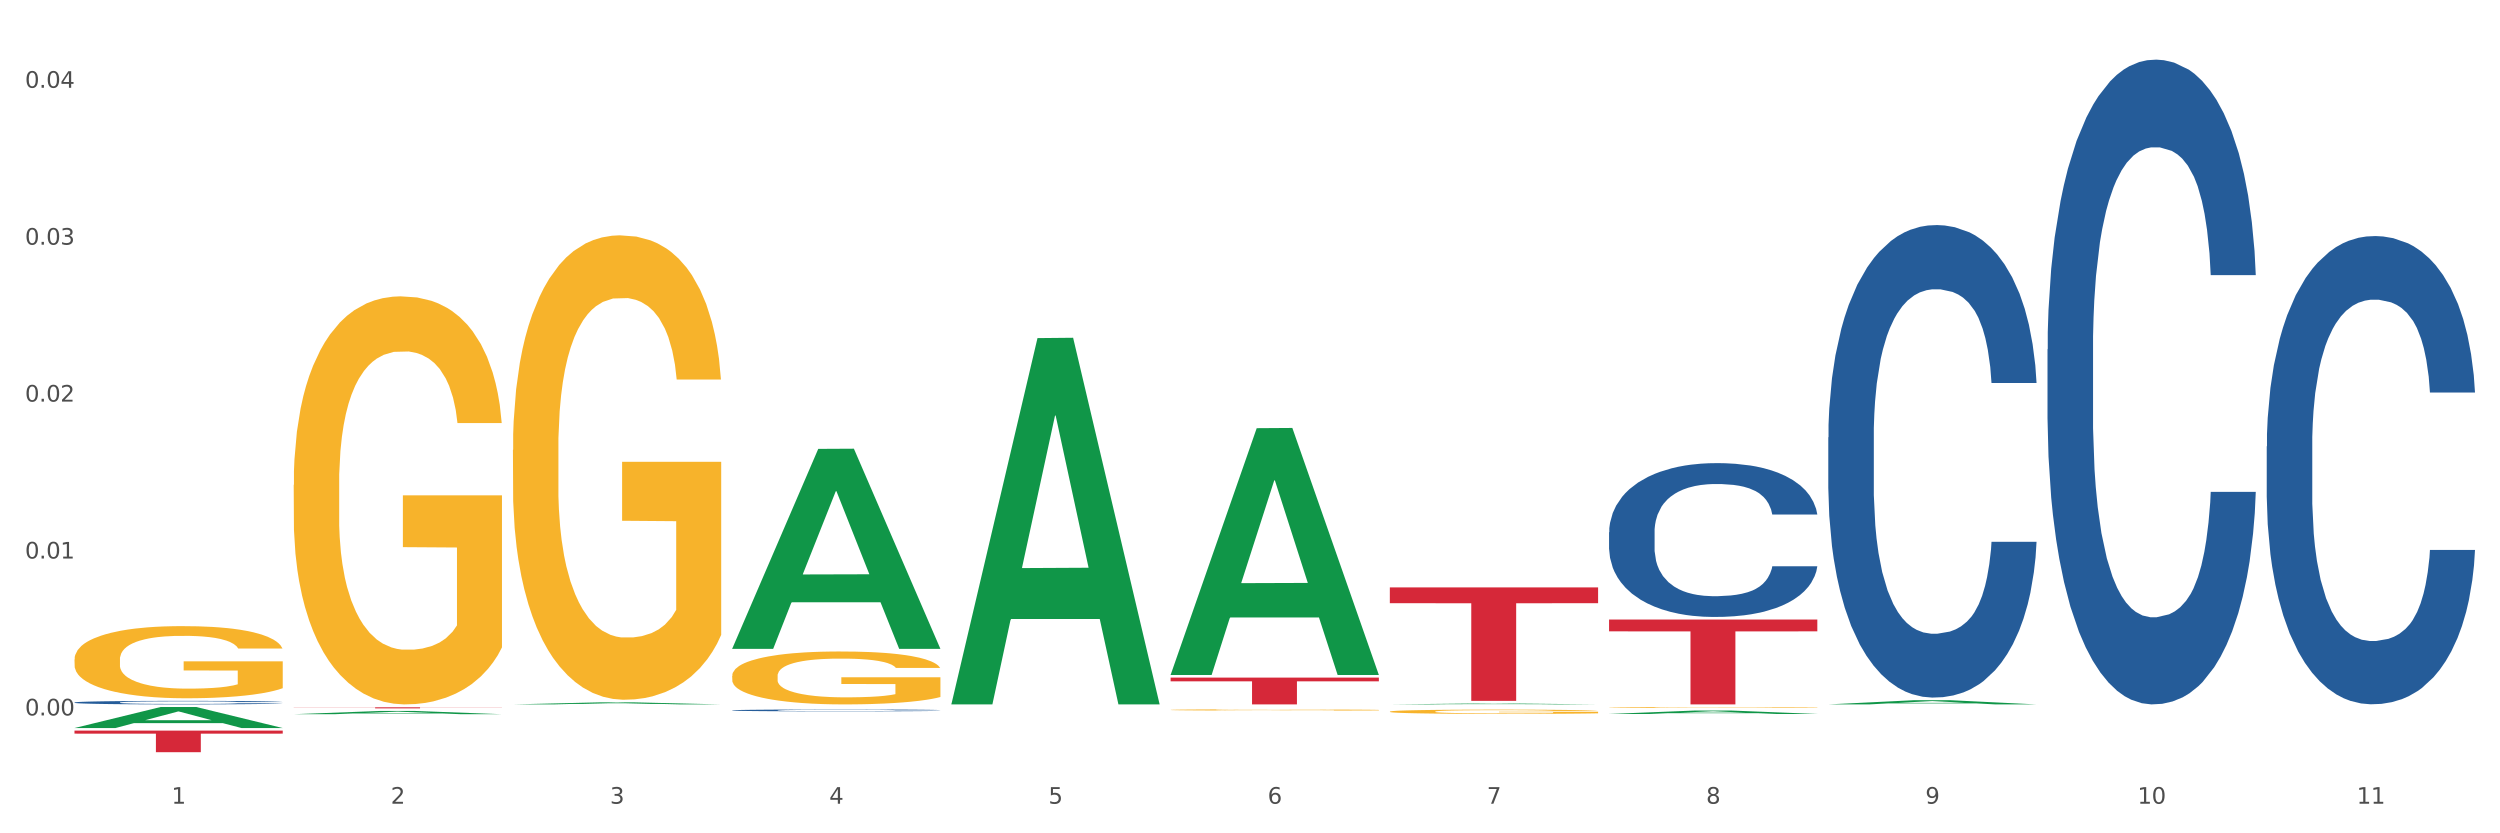
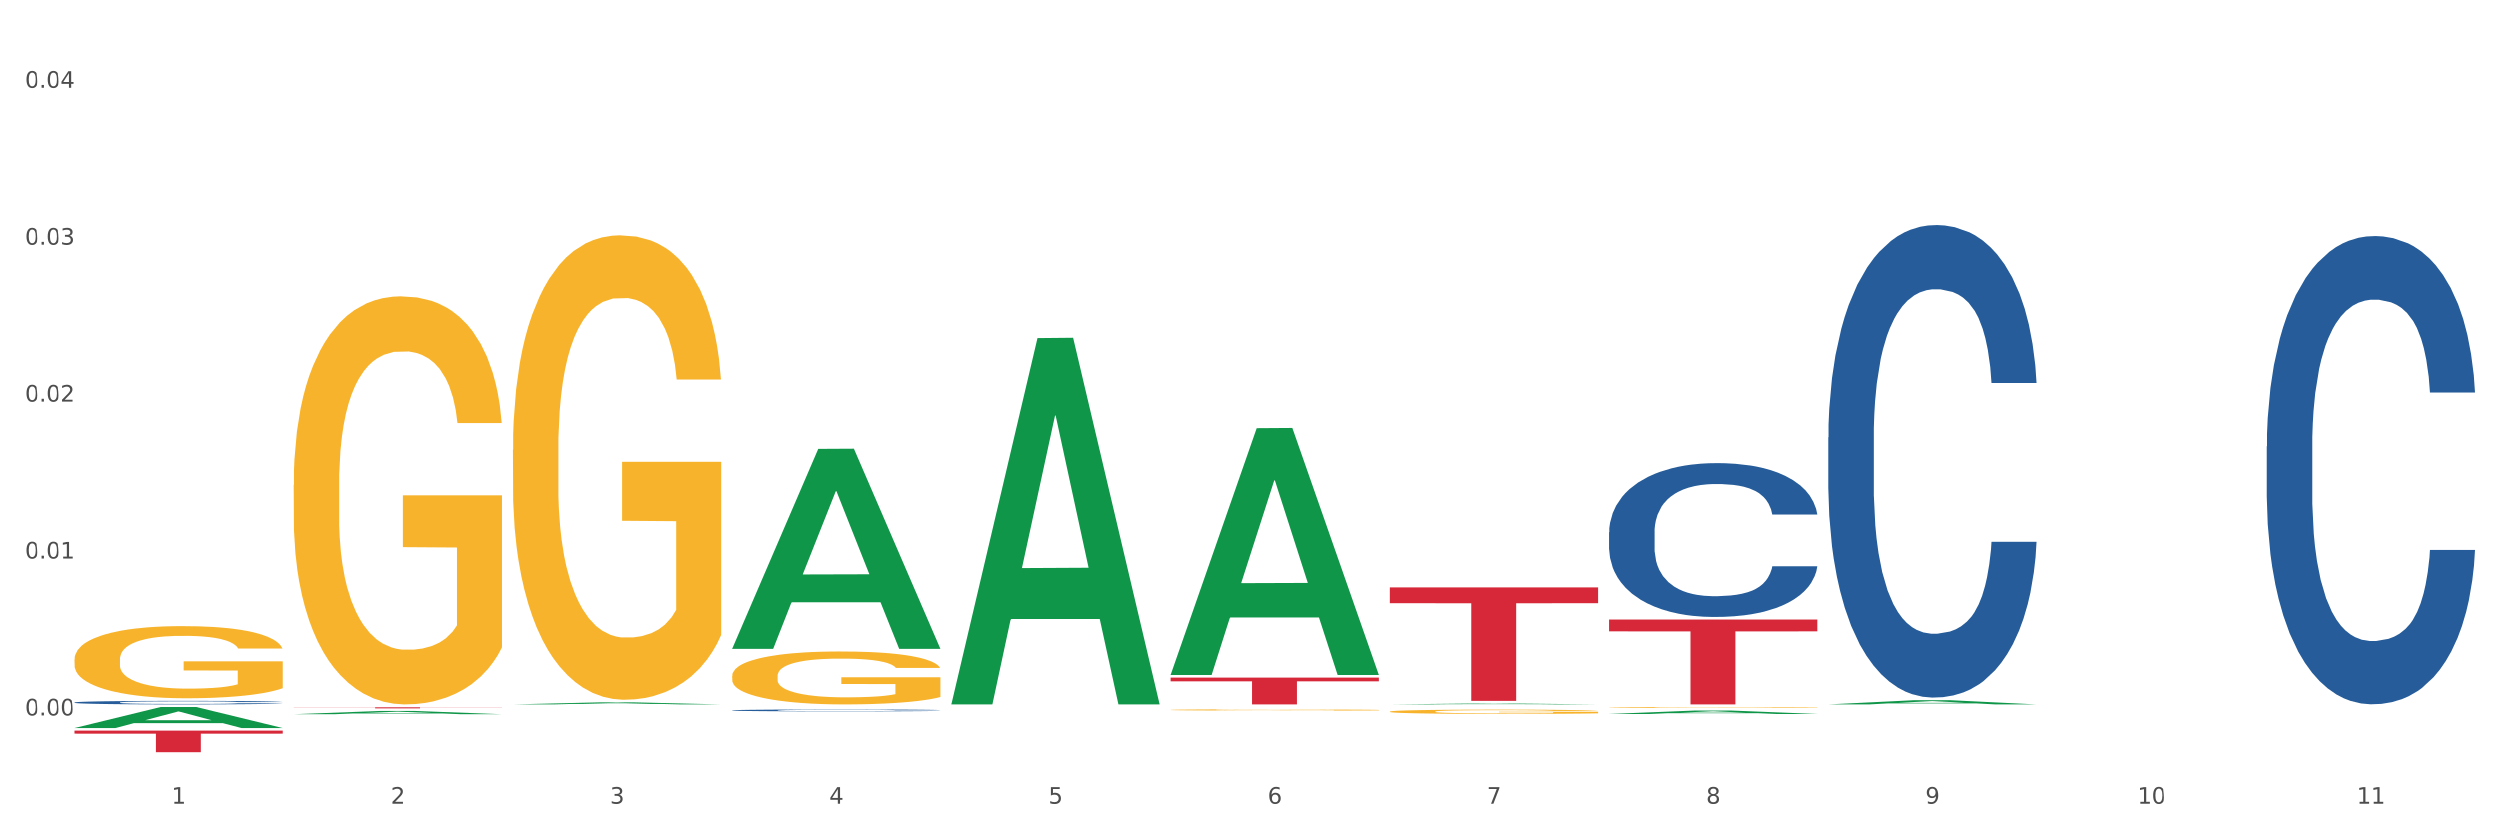
<svg xmlns="http://www.w3.org/2000/svg" xmlns:xlink="http://www.w3.org/1999/xlink" width="1080pt" height="360pt" viewBox="0 0 1080 360" version="1.1">
  <rect x="0" y="0" width="1080" height="360" fill="#333333" stroke="none" />
  <defs>
    <style type="text/css">*{stroke-linejoin: round; stroke-linecap: butt}</style>
  </defs>
  <g id="figure_1">
    <g id="patch_1">
      <path d="M 0 360  L 1080 360  L 1080 0  L 0 0  z " style="fill: #ffffff; stroke: #ffffff; stroke-linejoin: miter" />
    </g>
    <g id="axes_1">
      <g id="matplotlib.axis_1">
        <g id="xtick_1">
          <g id="text_1">
            <g style="fill: #4d4d4d" transform="translate(74.106 347.204) scale(0.096 -0.096)">
              <defs>
                <path id="DejaVuSans-31" d="M 794 531  L 1825 531  L 1825 4091  L 703 3866  L 703 4441  L 1819 4666  L 2450 4666  L 2450 531  L 3481 531  L 3481 0  L 794 0  L 794 531  z " transform="scale(0.016)" />
              </defs>
              <use xlink:href="#DejaVuSans-31" />
            </g>
          </g>
        </g>
        <g id="xtick_2">
          <g id="text_2">
            <g style="fill: #4d4d4d" transform="translate(168.812 347.204) scale(0.096 -0.096)">
              <defs>
                <path id="DejaVuSans-32" d="M 1228 531  L 3431 531  L 3431 0  L 469 0  L 469 531  Q 828 903 1448 1529  Q 2069 2156 2228 2338  Q 2531 2678 2651 2914  Q 2772 3150 2772 3378  Q 2772 3750 2511 3984  Q 2250 4219 1831 4219  Q 1534 4219 1204 4116  Q 875 4013 500 3803  L 500 4441  Q 881 4594 1212 4672  Q 1544 4750 1819 4750  Q 2544 4750 2975 4387  Q 3406 4025 3406 3419  Q 3406 3131 3298 2873  Q 3191 2616 2906 2266  Q 2828 2175 2409 1742  Q 1991 1309 1228 531  z " transform="scale(0.016)" />
              </defs>
              <use xlink:href="#DejaVuSans-32" />
            </g>
          </g>
        </g>
        <g id="xtick_3">
          <g id="text_3">
            <g style="fill: #4d4d4d" transform="translate(263.517 347.204) scale(0.096 -0.096)">
              <defs>
                <path id="DejaVuSans-33" d="M 2597 2516  Q 3050 2419 3304 2112  Q 3559 1806 3559 1356  Q 3559 666 3084 287  Q 2609 -91 1734 -91  Q 1441 -91 1130 -33  Q 819 25 488 141  L 488 750  Q 750 597 1062 519  Q 1375 441 1716 441  Q 2309 441 2620 675  Q 2931 909 2931 1356  Q 2931 1769 2642 2001  Q 2353 2234 1838 2234  L 1294 2234  L 1294 2753  L 1863 2753  Q 2328 2753 2575 2939  Q 2822 3125 2822 3475  Q 2822 3834 2567 4026  Q 2313 4219 1838 4219  Q 1578 4219 1281 4162  Q 984 4106 628 3988  L 628 4550  Q 988 4650 1302 4700  Q 1616 4750 1894 4750  Q 2613 4750 3031 4423  Q 3450 4097 3450 3541  Q 3450 3153 3228 2886  Q 3006 2619 2597 2516  z " transform="scale(0.016)" />
              </defs>
              <use xlink:href="#DejaVuSans-33" />
            </g>
          </g>
        </g>
        <g id="xtick_4">
          <g id="text_4">
            <g style="fill: #4d4d4d" transform="translate(358.223 347.204) scale(0.096 -0.096)">
              <defs>
                <path id="DejaVuSans-34" d="M 2419 4116  L 825 1625  L 2419 1625  L 2419 4116  z M 2253 4666  L 3047 4666  L 3047 1625  L 3713 1625  L 3713 1100  L 3047 1100  L 3047 0  L 2419 0  L 2419 1100  L 313 1100  L 313 1709  L 2253 4666  z " transform="scale(0.016)" />
              </defs>
              <use xlink:href="#DejaVuSans-34" />
            </g>
          </g>
        </g>
        <g id="xtick_5">
          <g id="text_5">
            <g style="fill: #4d4d4d" transform="translate(452.928 347.204) scale(0.096 -0.096)">
              <defs>
                <path id="DejaVuSans-35" d="M 691 4666  L 3169 4666  L 3169 4134  L 1269 4134  L 1269 2991  Q 1406 3038 1543 3061  Q 1681 3084 1819 3084  Q 2600 3084 3056 2656  Q 3513 2228 3513 1497  Q 3513 744 3044 326  Q 2575 -91 1722 -91  Q 1428 -91 1123 -41  Q 819 9 494 109  L 494 744  Q 775 591 1075 516  Q 1375 441 1709 441  Q 2250 441 2565 725  Q 2881 1009 2881 1497  Q 2881 1984 2565 2268  Q 2250 2553 1709 2553  Q 1456 2553 1204 2497  Q 953 2441 691 2322  L 691 4666  z " transform="scale(0.016)" />
              </defs>
              <use xlink:href="#DejaVuSans-35" />
            </g>
          </g>
        </g>
        <g id="xtick_6">
          <g id="text_6">
            <g style="fill: #4d4d4d" transform="translate(547.634 347.204) scale(0.096 -0.096)">
              <defs>
                <path id="DejaVuSans-36" d="M 2113 2584  Q 1688 2584 1439 2293  Q 1191 2003 1191 1497  Q 1191 994 1439 701  Q 1688 409 2113 409  Q 2538 409 2786 701  Q 3034 994 3034 1497  Q 3034 2003 2786 2293  Q 2538 2584 2113 2584  z M 3366 4563  L 3366 3988  Q 3128 4100 2886 4159  Q 2644 4219 2406 4219  Q 1781 4219 1451 3797  Q 1122 3375 1075 2522  Q 1259 2794 1537 2939  Q 1816 3084 2150 3084  Q 2853 3084 3261 2657  Q 3669 2231 3669 1497  Q 3669 778 3244 343  Q 2819 -91 2113 -91  Q 1303 -91 875 529  Q 447 1150 447 2328  Q 447 3434 972 4092  Q 1497 4750 2381 4750  Q 2619 4750 2861 4703  Q 3103 4656 3366 4563  z " transform="scale(0.016)" />
              </defs>
              <use xlink:href="#DejaVuSans-36" />
            </g>
          </g>
        </g>
        <g id="xtick_7">
          <g id="text_7">
            <g style="fill: #4d4d4d" transform="translate(642.339 347.204) scale(0.096 -0.096)">
              <defs>
                <path id="DejaVuSans-37" d="M 525 4666  L 3525 4666  L 3525 4397  L 1831 0  L 1172 0  L 2766 4134  L 525 4134  L 525 4666  z " transform="scale(0.016)" />
              </defs>
              <use xlink:href="#DejaVuSans-37" />
            </g>
          </g>
        </g>
        <g id="xtick_8">
          <g id="text_8">
            <g style="fill: #4d4d4d" transform="translate(737.044 347.204) scale(0.096 -0.096)">
              <defs>
                <path id="DejaVuSans-38" d="M 2034 2216  Q 1584 2216 1326 1975  Q 1069 1734 1069 1313  Q 1069 891 1326 650  Q 1584 409 2034 409  Q 2484 409 2743 651  Q 3003 894 3003 1313  Q 3003 1734 2745 1975  Q 2488 2216 2034 2216  z M 1403 2484  Q 997 2584 770 2862  Q 544 3141 544 3541  Q 544 4100 942 4425  Q 1341 4750 2034 4750  Q 2731 4750 3128 4425  Q 3525 4100 3525 3541  Q 3525 3141 3298 2862  Q 3072 2584 2669 2484  Q 3125 2378 3379 2068  Q 3634 1759 3634 1313  Q 3634 634 3220 271  Q 2806 -91 2034 -91  Q 1263 -91 848 271  Q 434 634 434 1313  Q 434 1759 690 2068  Q 947 2378 1403 2484  z M 1172 3481  Q 1172 3119 1398 2916  Q 1625 2713 2034 2713  Q 2441 2713 2670 2916  Q 2900 3119 2900 3481  Q 2900 3844 2670 4047  Q 2441 4250 2034 4250  Q 1625 4250 1398 4047  Q 1172 3844 1172 3481  z " transform="scale(0.016)" />
              </defs>
              <use xlink:href="#DejaVuSans-38" />
            </g>
          </g>
        </g>
        <g id="xtick_9">
          <g id="text_9">
            <g style="fill: #4d4d4d" transform="translate(831.75 347.204) scale(0.096 -0.096)">
              <defs>
                <path id="DejaVuSans-39" d="M 703 97  L 703 672  Q 941 559 1184 500  Q 1428 441 1663 441  Q 2288 441 2617 861  Q 2947 1281 2994 2138  Q 2813 1869 2534 1725  Q 2256 1581 1919 1581  Q 1219 1581 811 2004  Q 403 2428 403 3163  Q 403 3881 828 4315  Q 1253 4750 1959 4750  Q 2769 4750 3195 4129  Q 3622 3509 3622 2328  Q 3622 1225 3098 567  Q 2575 -91 1691 -91  Q 1453 -91 1209 -44  Q 966 3 703 97  z M 1959 2075  Q 2384 2075 2632 2365  Q 2881 2656 2881 3163  Q 2881 3666 2632 3958  Q 2384 4250 1959 4250  Q 1534 4250 1286 3958  Q 1038 3666 1038 3163  Q 1038 2656 1286 2365  Q 1534 2075 1959 2075  z " transform="scale(0.016)" />
              </defs>
              <use xlink:href="#DejaVuSans-39" />
            </g>
          </g>
        </g>
        <g id="xtick_10">
          <g id="text_10">
            <g style="fill: #4d4d4d" transform="translate(923.401 347.204) scale(0.096 -0.096)">
              <defs>
-                 <path id="DejaVuSans-30" d="M 2034 4250  Q 1547 4250 1301 3770  Q 1056 3291 1056 2328  Q 1056 1369 1301 889  Q 1547 409 2034 409  Q 2525 409 2770 889  Q 3016 1369 3016 2328  Q 3016 3291 2770 3770  Q 2525 4250 2034 4250  z M 2034 4750  Q 2819 4750 3233 4129  Q 3647 3509 3647 2328  Q 3647 1150 3233 529  Q 2819 -91 2034 -91  Q 1250 -91 836 529  Q 422 1150 422 2328  Q 422 3509 836 4129  Q 1250 4750 2034 4750  z " transform="scale(0.016)" />
+                 <path id="DejaVuSans-30" d="M 2034 4250  Q 1547 4250 1301 3770  Q 1056 3291 1056 2328  Q 1056 1369 1301 889  Q 1547 409 2034 409  Q 2525 409 2770 889  Q 3016 1369 3016 2328  Q 3016 3291 2770 3770  Q 2525 4250 2034 4250  z M 2034 4750  Q 2819 4750 3233 4129  Q 3647 1150 3233 529  Q 2819 -91 2034 -91  Q 1250 -91 836 529  Q 422 1150 422 2328  Q 422 3509 836 4129  Q 1250 4750 2034 4750  z " transform="scale(0.016)" />
              </defs>
              <use xlink:href="#DejaVuSans-31" />
              <use xlink:href="#DejaVuSans-30" transform="translate(63.623 0)" />
            </g>
          </g>
        </g>
        <g id="xtick_11">
          <g id="text_11">
            <g style="fill: #4d4d4d" transform="translate(1018.107 347.204) scale(0.096 -0.096)">
              <use xlink:href="#DejaVuSans-31" />
              <use xlink:href="#DejaVuSans-31" transform="translate(63.623 0)" />
            </g>
          </g>
        </g>
        <g id="xtick_12" />
        <g id="xtick_13" />
        <g id="xtick_14" />
        <g id="xtick_15" />
        <g id="xtick_16" />
        <g id="xtick_17" />
        <g id="xtick_18" />
        <g id="xtick_19" />
        <g id="xtick_20" />
        <g id="xtick_21" />
      </g>
      <g id="matplotlib.axis_2">
        <g id="ytick_1">
          <g id="text_12">
            <g style="fill: #4d4d4d" transform="translate(10.8 309.069) scale(0.096 -0.096)">
              <defs>
                <path id="DejaVuSans-2e" d="M 684 794  L 1344 794  L 1344 0  L 684 0  L 684 794  z " transform="scale(0.016)" />
              </defs>
              <use xlink:href="#DejaVuSans-30" />
              <use xlink:href="#DejaVuSans-2e" transform="translate(63.623 0)" />
              <use xlink:href="#DejaVuSans-30" transform="translate(95.41 0)" />
              <use xlink:href="#DejaVuSans-30" transform="translate(159.033 0)" />
            </g>
          </g>
        </g>
        <g id="ytick_2">
          <g id="text_13">
            <g style="fill: #4d4d4d" transform="translate(10.8 241.281) scale(0.096 -0.096)">
              <use xlink:href="#DejaVuSans-30" />
              <use xlink:href="#DejaVuSans-2e" transform="translate(63.623 0)" />
              <use xlink:href="#DejaVuSans-30" transform="translate(95.41 0)" />
              <use xlink:href="#DejaVuSans-31" transform="translate(159.033 0)" />
            </g>
          </g>
        </g>
        <g id="ytick_3">
          <g id="text_14">
            <g style="fill: #4d4d4d" transform="translate(10.8 173.493) scale(0.096 -0.096)">
              <use xlink:href="#DejaVuSans-30" />
              <use xlink:href="#DejaVuSans-2e" transform="translate(63.623 0)" />
              <use xlink:href="#DejaVuSans-30" transform="translate(95.41 0)" />
              <use xlink:href="#DejaVuSans-32" transform="translate(159.033 0)" />
            </g>
          </g>
        </g>
        <g id="ytick_4">
          <g id="text_15">
            <g style="fill: #4d4d4d" transform="translate(10.8 105.705) scale(0.096 -0.096)">
              <use xlink:href="#DejaVuSans-30" />
              <use xlink:href="#DejaVuSans-2e" transform="translate(63.623 0)" />
              <use xlink:href="#DejaVuSans-30" transform="translate(95.41 0)" />
              <use xlink:href="#DejaVuSans-33" transform="translate(159.033 0)" />
            </g>
          </g>
        </g>
        <g id="ytick_5">
          <g id="text_16">
            <g style="fill: #4d4d4d" transform="translate(10.8 37.917) scale(0.096 -0.096)">
              <use xlink:href="#DejaVuSans-30" />
              <use xlink:href="#DejaVuSans-2e" transform="translate(63.623 0)" />
              <use xlink:href="#DejaVuSans-30" transform="translate(95.41 0)" />
              <use xlink:href="#DejaVuSans-34" transform="translate(159.033 0)" />
            </g>
          </g>
        </g>
        <g id="ytick_6" />
        <g id="ytick_7" />
        <g id="ytick_8" />
        <g id="ytick_9" />
      </g>
      <g id="PolyCollection_1">
        <path d="M 32.175 314.498  L 32.268 314.49  L 69.369 305.431  L 84.766 305.422  L 122.145 314.515  L 104.337 314.515  L 96.267 312.398  L 57.96 312.398  L 57.682 312.432  L 49.891 314.515  L 32.175 314.515  L 32.175 314.498  L 62.783 311.134  L 91.444 311.126  L 77.253 307.36  L 77.067 307.343  L 76.882 307.369  L 62.691 311.126  L 62.783 311.134  L 32.175 314.498  z " clip-path="url(#p674e998d5a)" style="fill: #109648" />
        <path d="M 316.291 292.006  L 316.398 291.985  L 316.398 291.233  L 316.61 290.586  L 317.672 289.02  L 319.266 287.726  L 320.434 287.037  L 321.603 286.473  L 322.983 285.909  L 324.683 285.324  L 327.763 284.468  L 329.675 284.03  L 332.012 283.571  L 336.261 282.902  L 339.342 282.527  L 342.528 282.213  L 347.733 281.838  L 351.132 281.671  L 354.744 281.545  L 359.099 281.462  L 362.392 281.441  L 369.615 281.504  L 375.776 281.691  L 378.75 281.838  L 382.574 282.088  L 384.592 282.255  L 387.885 282.589  L 391.284 283.028  L 393.621 283.404  L 397.127 284.113  L 399.782 284.823  L 402.225 285.7  L 403.5 286.306  L 404.456 286.87  L 405.306 287.517  L 406.155 288.54  L 387.035 288.54  L 386.292 287.809  L 385.123 287.12  L 383.424 286.452  L 381.937 286.034  L 379.387 285.512  L 377.051 285.178  L 374.607 284.928  L 371.633 284.719  L 369.296 284.615  L 366.003 284.531  L 359.524 284.552  L 355.169 284.719  L 352.195 284.928  L 350.283 285.116  L 348.583 285.324  L 346.671 285.617  L 344.44 286.055  L 342.847 286.452  L 341.254 286.953  L 339.979 287.454  L 338.811 288.039  L 337.855 288.665  L 337.111 289.312  L 336.474 290.106  L 335.943 291.421  L 335.943 294.282  L 336.155 294.929  L 336.686 295.785  L 337.323 296.432  L 338.386 297.205  L 339.342 297.727  L 341.147 298.478  L 343.166 299.105  L 344.759 299.501  L 346.352 299.835  L 349.114 300.295  L 352.195 300.671  L 354.85 300.9  L 358.462 301.109  L 360.905 301.193  L 363.029 301.234  L 368.234 301.234  L 371.952 301.172  L 376.095 301.026  L 379.281 300.838  L 381.937 300.608  L 384.911 300.232  L 386.823 299.877  L 386.823 295.513  L 363.454 295.493  L 363.454 292.59  L 406.262 292.59  L 406.262 301.109  L 404.456 301.548  L 402.438 301.944  L 400.313 302.299  L 397.127 302.738  L 393.303 303.155  L 389.903 303.448  L 386.292 303.698  L 382.043 303.928  L 376.519 304.137  L 373.12 304.22  L 368.871 304.283  L 363.879 304.304  L 359.524 304.262  L 355.275 304.157  L 350.814 303.97  L 346.459 303.698  L 343.166 303.427  L 339.873 303.093  L 336.367 302.654  L 333.606 302.237  L 331.481 301.861  L 329.144 301.381  L 326.595 300.754  L 324.683 300.19  L 322.983 299.606  L 321.178 298.854  L 319.903 298.207  L 318.628 297.393  L 317.885 296.787  L 317.035 295.848  L 316.398 294.532  L 316.291 292.006  z " clip-path="url(#p674e998d5a)" style="fill: #f7b32b" />
        <path d="M 695.113 267.649  L 785.084 267.649  L 785.084 272.743  L 749.692 272.777  L 749.692 304.304  L 730.291 304.304  L 730.291 272.777  L 695.113 272.743  L 695.113 267.684  L 695.113 267.649  z " clip-path="url(#p674e998d5a)" style="fill: #d62839" />
        <path d="M 505.702 292.726  L 595.673 292.726  L 595.673 294.335  L 560.281 294.346  L 560.281 304.304  L 540.88 304.304  L 540.88 294.346  L 505.702 294.335  L 505.702 292.737  L 505.702 292.726  z " clip-path="url(#p674e998d5a)" style="fill: #d62839" />
        <path d="M 126.88 305.55  L 216.851 305.55  L 216.851 305.615  L 181.46 305.615  L 181.46 306.016  L 162.058 306.016  L 162.058 305.615  L 126.88 305.615  L 126.88 305.55  L 126.88 305.55  z " clip-path="url(#p674e998d5a)" style="fill: #d62839" />
        <path d="M 32.175 315.634  L 122.145 315.634  L 122.145 316.929  L 86.754 316.937  L 86.754 324.95  L 67.353 324.95  L 67.353 316.937  L 32.175 316.929  L 32.175 315.643  L 32.175 315.634  z " clip-path="url(#p674e998d5a)" style="fill: #d62839" />
        <path d="M 505.702 306.678  L 505.809 306.677  L 505.809 306.66  L 506.021 306.644  L 507.083 306.608  L 508.677 306.577  L 509.845 306.561  L 511.014 306.548  L 512.394 306.535  L 514.094 306.521  L 517.174 306.501  L 519.086 306.491  L 521.423 306.48  L 525.672 306.464  L 528.753 306.456  L 531.939 306.448  L 537.144 306.439  L 540.543 306.436  L 544.155 306.433  L 548.51 306.431  L 551.803 306.43  L 559.026 306.432  L 565.187 306.436  L 568.161 306.439  L 571.985 306.445  L 574.003 306.449  L 577.296 306.457  L 580.695 306.467  L 583.032 306.476  L 586.537 306.493  L 589.193 306.509  L 591.636 306.53  L 592.911 306.544  L 593.867 306.557  L 594.717 306.572  L 595.566 306.596  L 576.446 306.596  L 575.703 306.579  L 574.534 306.563  L 572.835 306.548  L 571.348 306.538  L 568.798 306.526  L 566.461 306.518  L 564.018 306.512  L 561.044 306.507  L 558.707 306.505  L 555.414 306.503  L 548.935 306.503  L 544.58 306.507  L 541.606 306.512  L 539.694 306.516  L 537.994 306.521  L 536.082 306.528  L 533.851 306.538  L 532.258 306.548  L 530.665 306.559  L 529.39 306.571  L 528.222 306.585  L 527.266 306.599  L 526.522 306.615  L 525.885 306.633  L 525.354 306.664  L 525.354 306.731  L 525.566 306.746  L 526.097 306.766  L 526.734 306.781  L 527.797 306.799  L 528.753 306.812  L 530.558 306.829  L 532.577 306.844  L 534.17 306.853  L 535.763 306.861  L 538.525 306.872  L 541.606 306.881  L 544.261 306.886  L 547.873 306.891  L 550.316 306.893  L 552.44 306.894  L 557.645 306.894  L 561.363 306.892  L 565.505 306.889  L 568.692 306.885  L 571.348 306.879  L 574.322 306.87  L 576.234 306.862  L 576.234 306.76  L 552.865 306.759  L 552.865 306.691  L 595.673 306.691  L 595.673 306.891  L 593.867 306.901  L 591.849 306.911  L 589.724 306.919  L 586.537 306.929  L 582.713 306.939  L 579.314 306.946  L 575.703 306.952  L 571.454 306.957  L 565.93 306.962  L 562.531 306.964  L 558.282 306.965  L 553.29 306.966  L 548.935 306.965  L 544.686 306.962  L 540.225 306.958  L 535.87 306.952  L 532.577 306.945  L 529.284 306.937  L 525.778 306.927  L 523.017 306.917  L 520.892 306.909  L 518.555 306.897  L 516.006 306.883  L 514.094 306.869  L 512.394 306.856  L 510.589 306.838  L 509.314 306.823  L 508.039 306.804  L 507.296 306.79  L 506.446 306.768  L 505.809 306.737  L 505.702 306.678  z " clip-path="url(#p674e998d5a)" style="fill: #f7b32b" />
        <path d="M 600.408 307.411  L 600.514 307.409  L 600.514 307.349  L 600.727 307.296  L 601.789 307.17  L 603.382 307.065  L 604.551 307.009  L 605.719 306.964  L 607.1 306.918  L 608.799 306.871  L 611.88 306.801  L 613.792 306.766  L 616.129 306.729  L 620.378 306.675  L 623.458 306.644  L 626.645 306.619  L 631.85 306.589  L 635.249 306.575  L 638.86 306.565  L 643.215 306.558  L 646.508 306.556  L 653.731 306.562  L 659.892 306.577  L 662.867 306.589  L 666.691 306.609  L 668.709 306.622  L 672.002 306.649  L 675.401 306.685  L 677.738 306.715  L 681.243 306.773  L 683.899 306.83  L 686.342 306.901  L 687.616 306.95  L 688.572 306.996  L 689.422 307.048  L 690.272 307.131  L 671.152 307.131  L 670.408 307.072  L 669.24 307.016  L 667.54 306.962  L 666.053 306.928  L 663.504 306.886  L 661.167 306.859  L 658.724 306.839  L 655.75 306.822  L 653.413 306.813  L 650.12 306.806  L 643.64 306.808  L 639.285 306.822  L 636.311 306.839  L 634.399 306.854  L 632.699 306.871  L 630.787 306.894  L 628.557 306.93  L 626.963 306.962  L 625.37 307.002  L 624.095 307.043  L 622.927 307.09  L 621.971 307.141  L 621.227 307.193  L 620.59 307.257  L 620.059 307.364  L 620.059 307.595  L 620.271 307.648  L 620.803 307.717  L 621.44 307.769  L 622.502 307.832  L 623.458 307.874  L 625.264 307.935  L 627.282 307.985  L 628.875 308.018  L 630.469 308.045  L 633.231 308.082  L 636.311 308.112  L 638.967 308.131  L 642.578 308.148  L 645.021 308.154  L 647.146 308.158  L 652.351 308.158  L 656.068 308.153  L 660.211 308.141  L 663.398 308.126  L 666.053 308.107  L 669.027 308.077  L 670.939 308.048  L 670.939 307.695  L 647.571 307.693  L 647.571 307.458  L 690.378 307.458  L 690.378 308.148  L 688.572 308.183  L 686.554 308.215  L 684.43 308.244  L 681.243 308.279  L 677.419 308.313  L 674.02 308.337  L 670.408 308.357  L 666.159 308.376  L 660.636 308.393  L 657.237 308.399  L 652.988 308.404  L 647.995 308.406  L 643.64 308.403  L 639.391 308.394  L 634.93 308.379  L 630.575 308.357  L 627.282 308.335  L 623.989 308.308  L 620.484 308.273  L 617.722 308.239  L 615.598 308.208  L 613.261 308.17  L 610.711 308.119  L 608.799 308.073  L 607.1 308.026  L 605.294 307.965  L 604.019 307.913  L 602.745 307.847  L 602.001 307.798  L 601.151 307.722  L 600.514 307.616  L 600.408 307.411  z " clip-path="url(#p674e998d5a)" style="fill: #f7b32b" />
        <path d="M 221.586 194.37  L 221.692 194.187  L 221.692 187.59  L 221.905 181.91  L 222.967 168.167  L 224.56 156.806  L 225.729 150.759  L 226.897 145.811  L 228.278 140.864  L 229.978 135.733  L 233.058 128.22  L 234.97 124.372  L 237.307 120.341  L 241.556 114.478  L 244.636 111.179  L 247.823 108.431  L 253.028 105.132  L 256.427 103.666  L 260.038 102.567  L 264.394 101.834  L 267.686 101.651  L 274.91 102.2  L 281.07 103.85  L 284.045 105.132  L 287.869 107.331  L 289.887 108.797  L 293.18 111.729  L 296.579 115.577  L 298.916 118.875  L 302.421 125.105  L 305.077 131.336  L 307.52 139.032  L 308.794 144.346  L 309.75 149.293  L 310.6 154.973  L 311.45 163.952  L 292.33 163.952  L 291.586 157.539  L 290.418 151.492  L 288.718 145.628  L 287.231 141.963  L 284.682 137.382  L 282.345 134.451  L 279.902 132.252  L 276.928 130.419  L 274.591 129.503  L 271.298 128.77  L 264.818 128.953  L 260.463 130.419  L 257.489 132.252  L 255.577 133.901  L 253.878 135.733  L 251.966 138.299  L 249.735 142.147  L 248.142 145.628  L 246.548 150.026  L 245.274 154.424  L 244.105 159.554  L 243.149 165.052  L 242.406 170.732  L 241.768 177.695  L 241.237 189.239  L 241.237 214.343  L 241.45 220.023  L 241.981 227.536  L 242.618 233.217  L 243.68 239.996  L 244.636 244.577  L 246.442 251.174  L 248.46 256.671  L 250.054 260.153  L 251.647 263.085  L 254.409 267.116  L 257.489 270.414  L 260.145 272.43  L 263.756 274.262  L 266.199 274.995  L 268.324 275.362  L 273.529 275.362  L 277.246 274.812  L 281.389 273.529  L 284.576 271.88  L 287.231 269.864  L 290.206 266.566  L 292.118 263.451  L 292.118 225.154  L 268.749 224.971  L 268.749 199.501  L 311.556 199.501  L 311.556 274.262  L 309.75 278.11  L 307.732 281.592  L 305.608 284.707  L 302.421 288.555  L 298.597 292.22  L 295.198 294.785  L 291.586 296.984  L 287.338 298.999  L 281.814 300.832  L 278.415 301.565  L 274.166 302.115  L 269.174 302.298  L 264.818 301.931  L 260.57 301.015  L 256.108 299.366  L 251.753 296.984  L 248.46 294.602  L 245.167 291.67  L 241.662 287.822  L 238.9 284.157  L 236.776 280.859  L 234.439 276.644  L 231.89 271.147  L 229.978 266.2  L 228.278 261.069  L 226.472 254.472  L 225.198 248.792  L 223.923 241.646  L 223.179 236.332  L 222.33 228.086  L 221.692 216.542  L 221.586 194.37  z " clip-path="url(#p674e998d5a)" style="fill: #f7b32b" />
        <path d="M 32.175 284.889  L 32.281 284.861  L 32.281 283.836  L 32.494 282.953  L 33.556 280.819  L 35.149 279.054  L 36.318 278.114  L 37.486 277.346  L 38.867 276.577  L 40.567 275.78  L 43.647 274.613  L 45.559 274.015  L 47.896 273.389  L 52.145 272.478  L 55.225 271.966  L 58.412 271.539  L 63.617 271.027  L 67.016 270.799  L 70.627 270.628  L 74.983 270.514  L 78.275 270.486  L 85.499 270.571  L 91.659 270.827  L 94.634 271.027  L 98.458 271.368  L 100.476 271.596  L 103.769 272.051  L 107.168 272.649  L 109.505 273.161  L 113.01 274.129  L 115.666 275.097  L 118.109 276.293  L 119.383 277.118  L 120.339 277.887  L 121.189 278.769  L 122.039 280.164  L 102.919 280.164  L 102.175 279.168  L 101.007 278.228  L 99.307 277.317  L 97.82 276.748  L 95.271 276.036  L 92.934 275.581  L 90.491 275.239  L 87.517 274.955  L 85.18 274.812  L 81.887 274.699  L 75.407 274.727  L 71.052 274.955  L 68.078 275.239  L 66.166 275.496  L 64.467 275.78  L 62.555 276.179  L 60.324 276.777  L 58.731 277.317  L 57.137 278.001  L 55.863 278.684  L 54.694 279.481  L 53.738 280.335  L 52.995 281.217  L 52.357 282.299  L 51.826 284.092  L 51.826 287.992  L 52.039 288.874  L 52.57 290.041  L 53.207 290.924  L 54.269 291.977  L 55.225 292.689  L 57.031 293.713  L 59.049 294.567  L 60.643 295.108  L 62.236 295.563  L 64.998 296.19  L 68.078 296.702  L 70.734 297.015  L 74.345 297.3  L 76.788 297.414  L 78.913 297.471  L 84.118 297.471  L 87.835 297.385  L 91.978 297.186  L 95.165 296.93  L 97.82 296.617  L 100.795 296.104  L 102.707 295.62  L 102.707 289.671  L 79.338 289.643  L 79.338 285.686  L 122.145 285.686  L 122.145 297.3  L 120.339 297.898  L 118.321 298.438  L 116.197 298.922  L 113.01 299.52  L 109.186 300.089  L 105.787 300.488  L 102.175 300.83  L 97.927 301.143  L 92.403 301.427  L 89.004 301.541  L 84.755 301.627  L 79.763 301.655  L 75.407 301.598  L 71.159 301.456  L 66.697 301.2  L 62.342 300.83  L 59.049 300.459  L 55.756 300.004  L 52.251 299.406  L 49.489 298.837  L 47.365 298.325  L 45.028 297.67  L 42.479 296.816  L 40.567 296.047  L 38.867 295.25  L 37.061 294.226  L 35.787 293.343  L 34.512 292.233  L 33.768 291.408  L 32.919 290.127  L 32.281 288.333  L 32.175 284.889  z " clip-path="url(#p674e998d5a)" style="fill: #f7b32b" />
        <path d="M 32.175 303.461  L 32.281 303.46  L 32.281 303.421  L 32.6 303.367  L 33.77 303.27  L 35.259 303.196  L 37.811 303.109  L 39.194 303.073  L 41.002 303.032  L 44.724 302.966  L 48.978 302.911  L 51.956 302.88  L 54.189 302.86  L 59.187 302.825  L 62.059 302.81  L 65.036 302.797  L 67.589 302.789  L 71.843 302.779  L 75.246 302.775  L 79.181 302.774  L 82.477 302.775  L 86.838 302.781  L 93.219 302.797  L 95.665 302.807  L 98.961 302.824  L 102.365 302.846  L 105.13 302.869  L 108.32 302.901  L 111.617 302.943  L 114.807 302.996  L 117.041 303.045  L 118.848 303.096  L 120.444 303.159  L 121.613 303.228  L 122.145 303.285  L 102.684 303.285  L 102.152 303.233  L 101.088 303.177  L 100.025 303.14  L 98.855 303.109  L 97.047 303.074  L 95.452 303.052  L 92.793 303.025  L 90.347 303.008  L 88.327 302.999  L 85.881 302.99  L 80.67 302.982  L 76.947 302.982  L 74.608 302.985  L 71.736 302.992  L 69.29 303.001  L 66.419 303.018  L 64.186 303.036  L 61.952 303.06  L 60.676 303.077  L 58.762 303.108  L 57.486 303.133  L 55.784 303.176  L 54.827 303.207  L 53.126 303.286  L 52.381 303.345  L 52.062 303.386  L 51.849 303.43  L 51.849 303.648  L 52.487 303.746  L 53.019 303.788  L 53.87 303.836  L 55.465 303.897  L 57.805 303.957  L 60.251 304  L 62.271 304.027  L 64.186 304.047  L 66.1 304.062  L 68.44 304.076  L 70.354 304.084  L 73.225 304.093  L 76.628 304.097  L 79.287 304.097  L 84.711 304.09  L 87.157 304.083  L 89.496 304.073  L 92.049 304.058  L 94.069 304.041  L 95.239 304.028  L 97.153 304.002  L 98.642 303.974  L 99.919 303.942  L 100.769 303.914  L 101.726 303.872  L 102.471 303.824  L 102.684 303.799  L 122.145 303.799  L 121.72 303.85  L 120.975 303.898  L 119.487 303.964  L 118.317 304.002  L 116.509 304.048  L 114.595 304.087  L 111.936 304.13  L 109.49 304.162  L 106.937 304.19  L 104.172 304.216  L 99.174 304.25  L 97.366 304.26  L 93.538 304.277  L 90.56 304.287  L 86.2 304.297  L 81.733 304.302  L 77.054 304.304  L 72.906 304.301  L 68.333 304.292  L 65.462 304.284  L 62.271 304.271  L 58.549 304.252  L 55.04 304.228  L 51.743 304.2  L 48.659 304.168  L 45.788 304.132  L 42.065 304.072  L 39.3 304.013  L 37.28 303.958  L 35.897 303.912  L 34.515 303.854  L 33.77 303.813  L 32.6 303.715  L 32.175 303.625  L 32.175 303.461  z " clip-path="url(#p674e998d5a)" style="fill: #255c99" />
        <path d="M 316.291 306.859  L 316.398 306.858  L 316.398 306.838  L 316.717 306.81  L 317.887 306.758  L 319.376 306.719  L 321.928 306.673  L 323.31 306.654  L 325.118 306.632  L 328.84 306.598  L 333.094 306.568  L 336.072 306.552  L 338.305 306.542  L 343.304 306.523  L 346.175 306.515  L 349.153 306.508  L 351.705 306.504  L 355.959 306.499  L 359.362 306.497  L 363.297 306.496  L 366.594 306.497  L 370.954 306.499  L 377.335 306.508  L 379.781 306.513  L 383.078 306.522  L 386.481 306.534  L 389.246 306.546  L 392.436 306.563  L 395.733 306.585  L 398.924 306.613  L 401.157 306.639  L 402.965 306.666  L 404.56 306.7  L 405.73 306.736  L 406.262 306.766  L 386.8 306.766  L 386.268 306.739  L 385.205 306.709  L 384.141 306.689  L 382.971 306.673  L 381.164 306.655  L 379.568 306.643  L 376.91 306.629  L 374.464 306.62  L 372.443 306.615  L 369.997 306.61  L 364.786 306.606  L 361.064 306.606  L 358.724 306.607  L 355.853 306.611  L 353.407 306.616  L 350.535 306.625  L 348.302 306.635  L 346.069 306.647  L 344.793 306.656  L 342.878 306.672  L 341.602 306.686  L 339.901 306.708  L 338.944 306.725  L 337.242 306.767  L 336.498 306.798  L 336.178 306.819  L 335.966 306.843  L 335.966 306.958  L 336.604 307.01  L 337.136 307.032  L 337.986 307.057  L 339.582 307.09  L 341.921 307.121  L 344.367 307.144  L 346.388 307.158  L 348.302 307.169  L 350.216 307.177  L 352.556 307.184  L 354.47 307.189  L 357.342 307.193  L 360.745 307.195  L 363.403 307.195  L 368.827 307.192  L 371.273 307.188  L 373.613 307.183  L 376.165 307.175  L 378.186 307.166  L 379.356 307.159  L 381.27 307.145  L 382.759 307.13  L 384.035 307.113  L 384.886 307.098  L 385.843 307.076  L 386.587 307.051  L 386.8 307.038  L 406.262 307.038  L 405.836 307.065  L 405.092 307.09  L 403.603 307.125  L 402.433 307.145  L 400.625 307.169  L 398.711 307.19  L 396.052 307.213  L 393.606 307.23  L 391.054 307.245  L 388.289 307.258  L 383.291 307.276  L 381.483 307.282  L 377.654 307.291  L 374.676 307.296  L 370.316 307.301  L 365.849 307.304  L 361.17 307.305  L 357.023 307.303  L 352.45 307.299  L 349.578 307.294  L 346.388 307.288  L 342.666 307.277  L 339.156 307.265  L 335.859 307.25  L 332.775 307.233  L 329.904 307.214  L 326.182 307.182  L 323.417 307.151  L 321.396 307.122  L 320.014 307.098  L 318.631 307.067  L 317.887 307.045  L 316.717 306.994  L 316.291 306.946  L 316.291 306.859  z " clip-path="url(#p674e998d5a)" style="fill: #255c99" />
-         <path d="M 600.408 305.429  L 600.514 305.429  L 600.514 305.429  L 600.833 305.428  L 602.003 305.427  L 603.492 305.427  L 606.044 305.426  L 607.427 305.425  L 609.235 305.425  L 612.957 305.424  L 617.211 305.424  L 620.189 305.423  L 622.422 305.423  L 627.42 305.423  L 630.292 305.423  L 633.269 305.422  L 635.822 305.422  L 640.076 305.422  L 643.479 305.422  L 647.414 305.422  L 650.71 305.422  L 655.071 305.422  L 661.451 305.422  L 663.897 305.423  L 667.194 305.423  L 670.597 305.423  L 673.362 305.423  L 676.553 305.424  L 679.85 305.424  L 683.04 305.424  L 685.273 305.425  L 687.081 305.426  L 688.677 305.426  L 689.846 305.427  L 690.378 305.427  L 670.916 305.427  L 670.385 305.427  L 669.321 305.426  L 668.258 305.426  L 667.088 305.426  L 665.28 305.425  L 663.685 305.425  L 661.026 305.425  L 658.58 305.425  L 656.559 305.425  L 654.113 305.424  L 648.902 305.424  L 645.18 305.424  L 642.841 305.424  L 639.969 305.424  L 637.523 305.425  L 634.652 305.425  L 632.419 305.425  L 630.185 305.425  L 628.909 305.425  L 626.995 305.426  L 625.719 305.426  L 624.017 305.426  L 623.06 305.427  L 621.358 305.427  L 620.614 305.428  L 620.295 305.428  L 620.082 305.429  L 620.082 305.431  L 620.72 305.432  L 621.252 305.433  L 622.103 305.433  L 623.698 305.434  L 626.038 305.434  L 628.484 305.435  L 630.504 305.435  L 632.419 305.435  L 634.333 305.435  L 636.672 305.435  L 638.587 305.436  L 641.458 305.436  L 644.861 305.436  L 647.52 305.436  L 652.944 305.436  L 655.39 305.436  L 657.729 305.435  L 660.282 305.435  L 662.302 305.435  L 663.472 305.435  L 665.386 305.435  L 666.875 305.434  L 668.151 305.434  L 669.002 305.434  L 669.959 305.433  L 670.704 305.433  L 670.916 305.433  L 690.378 305.433  L 689.953 305.433  L 689.208 305.434  L 687.719 305.434  L 686.55 305.435  L 684.742 305.435  L 682.827 305.436  L 680.169 305.436  L 677.723 305.436  L 675.17 305.437  L 672.405 305.437  L 667.407 305.437  L 665.599 305.437  L 661.771 305.438  L 658.793 305.438  L 654.433 305.438  L 649.966 305.438  L 645.287 305.438  L 641.139 305.438  L 636.566 305.438  L 633.695 305.438  L 630.504 305.437  L 626.782 305.437  L 623.273 305.437  L 619.976 305.437  L 616.892 305.436  L 614.02 305.436  L 610.298 305.435  L 607.533 305.435  L 605.513 305.434  L 604.13 305.434  L 602.748 305.433  L 602.003 305.433  L 600.833 305.432  L 600.408 305.431  L 600.408 305.429  z " clip-path="url(#p674e998d5a)" style="fill: #255c99" />
        <path d="M 695.113 229.929  L 695.22 229.868  L 695.22 228.169  L 695.539 225.862  L 696.709 221.613  L 698.197 218.396  L 700.75 214.633  L 702.132 213.055  L 703.94 211.295  L 707.662 208.442  L 711.916 206.014  L 714.894 204.678  L 717.127 203.829  L 722.126 202.311  L 724.997 201.644  L 727.975 201.097  L 730.527 200.733  L 734.781 200.308  L 738.184 200.126  L 742.119 200.065  L 745.416 200.126  L 749.776 200.369  L 756.157 201.097  L 758.603 201.522  L 761.9 202.251  L 765.303 203.222  L 768.068 204.193  L 771.258 205.589  L 774.555 207.41  L 777.746 209.716  L 779.979 211.841  L 781.787 214.087  L 783.382 216.818  L 784.552 219.792  L 785.084 222.281  L 765.622 222.281  L 765.09 220.035  L 764.027 217.607  L 762.963 215.968  L 761.793 214.633  L 759.985 213.116  L 758.39 212.144  L 755.732 210.991  L 753.286 210.263  L 751.265 209.838  L 748.819 209.474  L 743.608 209.109  L 739.886 209.109  L 737.546 209.231  L 734.675 209.534  L 732.229 209.959  L 729.357 210.688  L 727.124 211.477  L 724.891 212.509  L 723.615 213.237  L 721.7 214.572  L 720.424 215.665  L 718.723 217.547  L 717.765 218.882  L 716.064 222.342  L 715.319 224.891  L 715 226.651  L 714.788 228.594  L 714.788 238.063  L 715.426 242.312  L 715.958 244.133  L 716.808 246.196  L 718.404 248.867  L 720.743 251.477  L 723.189 253.359  L 725.21 254.512  L 727.124 255.362  L 729.038 256.03  L 731.378 256.637  L 733.292 257.001  L 736.164 257.365  L 739.567 257.547  L 742.225 257.547  L 747.649 257.244  L 750.095 256.94  L 752.435 256.515  L 754.987 255.847  L 757.008 255.119  L 758.178 254.573  L 760.092 253.42  L 761.581 252.206  L 762.857 250.809  L 763.708 249.596  L 764.665 247.775  L 765.409 245.711  L 765.622 244.618  L 785.084 244.618  L 784.658 246.803  L 783.914 248.928  L 782.425 251.781  L 781.255 253.42  L 779.447 255.423  L 777.533 257.122  L 774.874 259.004  L 772.428 260.4  L 769.876 261.614  L 767.111 262.706  L 762.112 264.224  L 760.305 264.649  L 756.476 265.377  L 753.498 265.802  L 749.138 266.227  L 744.671 266.47  L 739.992 266.53  L 735.845 266.409  L 731.272 266.045  L 728.4 265.681  L 725.21 265.134  L 721.488 264.285  L 717.978 263.253  L 714.681 262.039  L 711.597 260.643  L 708.726 259.065  L 705.004 256.454  L 702.239 253.905  L 700.218 251.538  L 698.836 249.535  L 697.453 246.985  L 696.709 245.225  L 695.539 240.976  L 695.113 237.031  L 695.113 229.929  z " clip-path="url(#p674e998d5a)" style="fill: #255c99" />
        <path d="M 789.819 188.944  L 789.925 188.758  L 789.925 183.538  L 790.244 176.454  L 791.414 163.404  L 792.903 153.523  L 795.455 141.965  L 796.838 137.118  L 798.646 131.711  L 802.368 122.949  L 806.622 115.492  L 809.6 111.391  L 811.833 108.781  L 816.831 104.12  L 819.703 102.07  L 822.68 100.392  L 825.233 99.273  L 829.487 97.968  L 832.89 97.409  L 836.825 97.222  L 840.121 97.409  L 844.482 98.155  L 850.862 100.392  L 853.308 101.697  L 856.605 103.934  L 860.008 106.917  L 862.773 109.899  L 865.964 114.187  L 869.261 119.78  L 872.451 126.864  L 874.684 133.389  L 876.492 140.287  L 878.087 148.676  L 879.257 157.811  L 879.789 165.455  L 860.327 165.455  L 859.796 158.557  L 858.732 151.1  L 857.669 146.066  L 856.499 141.965  L 854.691 137.304  L 853.096 134.321  L 850.437 130.779  L 847.991 128.542  L 845.97 127.237  L 843.524 126.119  L 838.313 125  L 834.591 125  L 832.252 125.373  L 829.38 126.305  L 826.934 127.61  L 824.063 129.847  L 821.83 132.271  L 819.596 135.44  L 818.32 137.677  L 816.406 141.778  L 815.13 145.134  L 813.428 150.913  L 812.471 155.015  L 810.769 165.641  L 810.025 173.471  L 809.706 178.877  L 809.493 184.843  L 809.493 213.925  L 810.131 226.975  L 810.663 232.568  L 811.514 238.907  L 813.109 247.109  L 815.449 255.126  L 817.895 260.905  L 819.915 264.447  L 821.83 267.057  L 823.744 269.108  L 826.083 270.972  L 827.998 272.091  L 830.869 273.209  L 834.272 273.768  L 836.931 273.768  L 842.355 272.836  L 844.801 271.904  L 847.14 270.599  L 849.693 268.548  L 851.713 266.311  L 852.883 264.633  L 854.797 261.091  L 856.286 257.363  L 857.562 253.075  L 858.413 249.347  L 859.37 243.754  L 860.115 237.415  L 860.327 234.06  L 879.789 234.06  L 879.364 240.771  L 878.619 247.296  L 877.13 256.058  L 875.961 261.091  L 874.153 267.243  L 872.238 272.463  L 869.58 278.243  L 867.134 282.53  L 864.581 286.259  L 861.816 289.615  L 856.818 294.275  L 855.01 295.58  L 851.181 297.817  L 848.204 299.122  L 843.843 300.427  L 839.377 301.173  L 834.698 301.36  L 830.55 300.987  L 825.977 299.868  L 823.106 298.75  L 819.915 297.072  L 816.193 294.462  L 812.684 291.292  L 809.387 287.564  L 806.303 283.276  L 803.431 278.429  L 799.709 270.413  L 796.944 262.583  L 794.924 255.312  L 793.541 249.16  L 792.158 241.33  L 791.414 235.924  L 790.244 222.874  L 789.819 210.756  L 789.819 188.944  z " clip-path="url(#p674e998d5a)" style="fill: #255c99" />
-         <path d="M 884.524 150.914  L 884.631 150.659  L 884.631 143.537  L 884.95 133.87  L 886.12 116.064  L 887.608 102.582  L 890.161 86.81  L 891.543 80.196  L 893.351 72.819  L 897.073 60.864  L 901.327 50.689  L 904.305 45.092  L 906.538 41.531  L 911.537 35.171  L 914.408 32.373  L 917.386 30.084  L 919.938 28.558  L 924.192 26.777  L 927.595 26.014  L 931.53 25.759  L 934.827 26.014  L 939.187 27.031  L 945.568 30.084  L 948.014 31.865  L 951.311 34.917  L 954.714 38.987  L 957.479 43.057  L 960.669 48.908  L 963.966 56.539  L 967.157 66.206  L 969.39 75.109  L 971.198 84.521  L 972.793 95.968  L 973.963 108.432  L 974.495 118.862  L 955.033 118.862  L 954.501 109.45  L 953.438 99.275  L 952.374 92.407  L 951.204 86.81  L 949.396 80.451  L 947.801 76.381  L 945.143 71.548  L 942.697 68.495  L 940.676 66.714  L 938.23 65.188  L 933.019 63.662  L 929.297 63.662  L 926.957 64.171  L 924.086 65.442  L 921.64 67.223  L 918.768 70.276  L 916.535 73.583  L 914.302 77.907  L 913.026 80.96  L 911.111 86.556  L 909.835 91.135  L 908.134 99.02  L 907.176 104.617  L 905.475 119.116  L 904.73 129.8  L 904.411 137.177  L 904.199 145.317  L 904.199 185  L 904.837 202.807  L 905.368 210.438  L 906.219 219.087  L 907.814 230.28  L 910.154 241.218  L 912.6 249.104  L 914.621 253.937  L 916.535 257.498  L 918.449 260.296  L 920.789 262.84  L 922.703 264.366  L 925.575 265.892  L 928.978 266.656  L 931.636 266.656  L 937.06 265.384  L 939.506 264.112  L 941.846 262.331  L 944.398 259.533  L 946.419 256.48  L 947.589 254.191  L 949.503 249.358  L 950.992 244.27  L 952.268 238.42  L 953.119 233.332  L 954.076 225.701  L 954.82 217.052  L 955.033 212.473  L 974.495 212.473  L 974.069 221.631  L 973.325 230.534  L 971.836 242.49  L 970.666 249.358  L 968.858 257.752  L 966.944 264.875  L 964.285 272.761  L 961.839 278.611  L 959.287 283.699  L 956.522 288.278  L 951.523 294.637  L 949.715 296.418  L 945.887 299.47  L 942.909 301.251  L 938.549 303.032  L 934.082 304.049  L 929.403 304.304  L 925.256 303.795  L 920.683 302.269  L 917.811 300.742  L 914.621 298.453  L 910.899 294.892  L 907.389 290.567  L 904.092 285.48  L 901.008 279.629  L 898.137 273.015  L 894.415 262.077  L 891.65 251.393  L 889.629 241.472  L 888.246 233.078  L 886.864 222.394  L 886.12 215.017  L 884.95 197.21  L 884.524 180.676  L 884.524 150.914  z " clip-path="url(#p674e998d5a)" style="fill: #255c99" />
        <path d="M 979.23 192.862  L 979.336 192.677  L 979.336 187.505  L 979.655 180.485  L 980.825 167.553  L 982.314 157.762  L 984.866 146.309  L 986.249 141.506  L 988.057 136.149  L 991.779 127.466  L 996.033 120.077  L 999.01 116.013  L 1001.244 113.426  L 1006.242 108.808  L 1009.114 106.776  L 1012.091 105.113  L 1014.644 104.005  L 1018.898 102.712  L 1022.301 102.157  L 1026.236 101.973  L 1029.532 102.157  L 1033.893 102.896  L 1040.273 105.113  L 1042.719 106.406  L 1046.016 108.623  L 1049.419 111.579  L 1052.184 114.535  L 1055.375 118.784  L 1058.672 124.326  L 1061.862 131.345  L 1064.095 137.811  L 1065.903 144.646  L 1067.498 152.959  L 1068.668 162.011  L 1069.2 169.585  L 1049.738 169.585  L 1049.207 162.75  L 1048.143 155.361  L 1047.08 150.373  L 1045.91 146.309  L 1044.102 141.691  L 1042.507 138.735  L 1039.848 135.225  L 1037.402 133.008  L 1035.381 131.715  L 1032.935 130.607  L 1027.724 129.498  L 1024.002 129.498  L 1021.663 129.868  L 1018.791 130.791  L 1016.345 132.084  L 1013.474 134.301  L 1011.24 136.703  L 1009.007 139.843  L 1007.731 142.06  L 1005.817 146.124  L 1004.541 149.449  L 1002.839 155.176  L 1001.882 159.24  L 1000.18 169.77  L 999.436 177.529  L 999.117 182.886  L 998.904 188.798  L 998.904 217.616  L 999.542 230.548  L 1000.074 236.09  L 1000.925 242.371  L 1002.52 250.499  L 1004.86 258.443  L 1007.306 264.169  L 1009.326 267.679  L 1011.24 270.266  L 1013.155 272.298  L 1015.494 274.145  L 1017.409 275.253  L 1020.28 276.362  L 1023.683 276.916  L 1026.342 276.916  L 1031.766 275.992  L 1034.212 275.069  L 1036.551 273.775  L 1039.104 271.743  L 1041.124 269.527  L 1042.294 267.864  L 1044.208 264.354  L 1045.697 260.659  L 1046.973 256.41  L 1047.824 252.716  L 1048.781 247.174  L 1049.526 240.893  L 1049.738 237.568  L 1069.2 237.568  L 1068.775 244.218  L 1068.03 250.684  L 1066.541 259.366  L 1065.371 264.354  L 1063.564 270.45  L 1061.649 275.623  L 1058.991 281.35  L 1056.545 285.598  L 1053.992 289.293  L 1051.227 292.618  L 1046.229 297.237  L 1044.421 298.53  L 1040.592 300.747  L 1037.615 302.04  L 1033.254 303.333  L 1028.788 304.072  L 1024.109 304.257  L 1019.961 303.887  L 1015.388 302.779  L 1012.517 301.67  L 1009.326 300.008  L 1005.604 297.421  L 1002.095 294.281  L 998.798 290.586  L 995.714 286.337  L 992.842 281.534  L 989.12 273.591  L 986.355 265.832  L 984.334 258.627  L 982.952 252.531  L 981.569 244.772  L 980.825 239.415  L 979.655 226.484  L 979.23 214.476  L 979.23 192.862  z " clip-path="url(#p674e998d5a)" style="fill: #255c99" />
        <path d="M 695.113 305.608  L 695.22 305.607  L 695.22 305.594  L 695.432 305.583  L 696.494 305.555  L 698.088 305.533  L 699.256 305.521  L 700.424 305.511  L 701.805 305.501  L 703.505 305.49  L 706.585 305.475  L 708.497 305.468  L 710.834 305.46  L 715.083 305.448  L 718.164 305.441  L 721.35 305.436  L 726.555 305.429  L 729.954 305.426  L 733.566 305.424  L 737.921 305.423  L 741.214 305.422  L 748.437 305.423  L 754.598 305.427  L 757.572 305.429  L 761.396 305.434  L 763.414 305.437  L 766.707 305.442  L 770.106 305.45  L 772.443 305.457  L 775.948 305.469  L 778.604 305.482  L 781.047 305.497  L 782.322 305.508  L 783.278 305.518  L 784.128 305.529  L 784.977 305.547  L 765.857 305.547  L 765.114 305.534  L 763.945 305.522  L 762.246 305.51  L 760.759 305.503  L 758.209 305.494  L 755.872 305.488  L 753.429 305.483  L 750.455 305.48  L 748.118 305.478  L 744.825 305.477  L 738.346 305.477  L 733.991 305.48  L 731.016 305.483  L 729.104 305.487  L 727.405 305.49  L 725.493 305.496  L 723.262 305.503  L 721.669 305.51  L 720.076 305.519  L 718.801 305.528  L 717.632 305.538  L 716.676 305.549  L 715.933 305.561  L 715.296 305.574  L 714.764 305.598  L 714.764 305.648  L 714.977 305.659  L 715.508 305.674  L 716.145 305.686  L 717.208 305.699  L 718.164 305.708  L 719.969 305.722  L 721.988 305.733  L 723.581 305.74  L 725.174 305.745  L 727.936 305.753  L 731.016 305.76  L 733.672 305.764  L 737.284 305.768  L 739.727 305.769  L 741.851 305.77  L 747.056 305.77  L 750.774 305.769  L 754.916 305.766  L 758.103 305.763  L 760.759 305.759  L 763.733 305.752  L 765.645 305.746  L 765.645 305.669  L 742.276 305.669  L 742.276 305.618  L 785.084 305.618  L 785.084 305.768  L 783.278 305.775  L 781.26 305.782  L 779.135 305.789  L 775.948 305.796  L 772.124 305.804  L 768.725 305.809  L 765.114 305.813  L 760.865 305.817  L 755.341 305.821  L 751.942 305.822  L 747.693 305.823  L 742.701 305.824  L 738.346 305.823  L 734.097 305.821  L 729.636 305.818  L 725.28 305.813  L 721.988 305.808  L 718.695 305.803  L 715.189 305.795  L 712.428 305.788  L 710.303 305.781  L 707.966 305.773  L 705.417 305.762  L 703.505 305.752  L 701.805 305.741  L 700 305.728  L 698.725 305.717  L 697.45 305.702  L 696.707 305.692  L 695.857 305.675  L 695.22 305.652  L 695.113 305.608  z " clip-path="url(#p674e998d5a)" style="fill: #f7b32b" />
        <path d="M 126.88 209.476  L 126.987 209.315  L 126.987 203.52  L 127.199 198.529  L 128.261 186.454  L 129.855 176.472  L 131.023 171.159  L 132.192 166.812  L 133.572 162.465  L 135.272 157.957  L 138.352 151.357  L 140.264 147.976  L 142.601 144.434  L 146.85 139.282  L 149.931 136.384  L 153.117 133.969  L 158.322 131.071  L 161.721 129.783  L 165.333 128.817  L 169.688 128.173  L 172.981 128.012  L 180.204 128.495  L 186.365 129.944  L 189.339 131.071  L 193.163 133.003  L 195.181 134.291  L 198.474 136.867  L 201.873 140.248  L 204.21 143.146  L 207.716 148.62  L 210.371 154.093  L 212.814 160.855  L 214.089 165.524  L 215.045 169.871  L 215.895 174.862  L 216.744 182.751  L 197.624 182.751  L 196.881 177.116  L 195.712 171.803  L 194.013 166.651  L 192.526 163.431  L 189.976 159.406  L 187.64 156.83  L 185.196 154.898  L 182.222 153.288  L 179.885 152.484  L 176.592 151.84  L 170.113 152.001  L 165.758 153.288  L 162.784 154.898  L 160.872 156.347  L 159.172 157.957  L 157.26 160.211  L 155.029 163.592  L 153.436 166.651  L 151.843 170.515  L 150.568 174.379  L 149.4 178.887  L 148.444 183.717  L 147.7 188.708  L 147.063 194.826  L 146.532 204.968  L 146.532 227.025  L 146.744 232.016  L 147.275 238.617  L 147.912 243.608  L 148.975 249.565  L 149.931 253.59  L 151.736 259.385  L 153.755 264.215  L 155.348 267.274  L 156.941 269.85  L 159.703 273.392  L 162.784 276.29  L 165.439 278.061  L 169.051 279.671  L 171.494 280.315  L 173.618 280.637  L 178.823 280.637  L 182.541 280.154  L 186.684 279.027  L 189.87 277.578  L 192.526 275.807  L 195.5 272.909  L 197.412 270.172  L 197.412 236.524  L 174.043 236.363  L 174.043 213.984  L 216.851 213.984  L 216.851 279.671  L 215.045 283.052  L 213.027 286.111  L 210.902 288.848  L 207.716 292.229  L 203.892 295.449  L 200.492 297.703  L 196.881 299.635  L 192.632 301.406  L 187.108 303.016  L 183.709 303.66  L 179.46 304.143  L 174.468 304.304  L 170.113 303.982  L 165.864 303.177  L 161.403 301.728  L 157.048 299.635  L 153.755 297.542  L 150.462 294.966  L 146.956 291.585  L 144.195 288.365  L 142.07 285.467  L 139.733 281.764  L 137.184 276.934  L 135.272 272.587  L 133.572 268.079  L 131.767 262.283  L 130.492 257.292  L 129.217 251.014  L 128.474 246.345  L 127.624 239.1  L 126.987 228.957  L 126.88 209.476  z " clip-path="url(#p674e998d5a)" style="fill: #f7b32b" />
        <path d="M 600.408 253.759  L 690.378 253.759  L 690.378 260.571  L 654.987 260.618  L 654.987 302.782  L 635.586 302.782  L 635.586 260.618  L 600.408 260.571  L 600.408 253.805  L 600.408 253.759  z " clip-path="url(#p674e998d5a)" style="fill: #d62839" />
        <path d="M 126.88 308.535  L 126.973 308.534  L 164.074 307.136  L 179.471 307.135  L 216.851 308.538  L 199.042 308.538  L 190.973 308.211  L 152.666 308.211  L 152.387 308.216  L 144.596 308.538  L 126.88 308.538  L 126.88 308.535  L 157.489 308.016  L 186.15 308.015  L 171.958 307.434  L 171.773 307.431  L 171.587 307.435  L 157.396 308.015  L 157.489 308.016  L 126.88 308.535  z " clip-path="url(#p674e998d5a)" style="fill: #109648" />
        <path d="M 695.113 308.433  L 695.206 308.431  L 732.307 306.944  L 747.704 306.943  L 785.084 308.435  L 767.275 308.435  L 759.206 308.088  L 720.899 308.088  L 720.62 308.093  L 712.829 308.435  L 695.113 308.435  L 695.113 308.433  L 725.722 307.88  L 754.382 307.879  L 740.191 307.261  L 740.006 307.258  L 739.82 307.262  L 725.629 307.879  L 725.722 307.88  L 695.113 308.433  z " clip-path="url(#p674e998d5a)" style="fill: #109648" />
        <path d="M 600.408 304.303  L 600.501 304.302  L 637.602 303.901  L 652.999 303.901  L 690.378 304.304  L 672.57 304.304  L 664.5 304.21  L 626.193 304.21  L 625.915 304.211  L 618.124 304.304  L 600.408 304.304  L 600.408 304.303  L 631.016 304.154  L 659.677 304.154  L 645.486 303.987  L 645.3 303.986  L 645.115 303.987  L 630.924 304.154  L 631.016 304.154  L 600.408 304.303  z " clip-path="url(#p674e998d5a)" style="fill: #109648" />
        <path d="M 505.702 291.407  L 505.795 291.307  L 542.896 184.973  L 558.293 184.873  L 595.673 291.607  L 577.864 291.607  L 569.795 266.753  L 531.488 266.753  L 531.209 267.154  L 523.418 291.607  L 505.702 291.607  L 505.702 291.407  L 536.311 251.92  L 564.971 251.82  L 550.78 207.623  L 550.595 207.423  L 550.409 207.723  L 536.218 251.82  L 536.311 251.92  L 505.702 291.407  z " clip-path="url(#p674e998d5a)" style="fill: #109648" />
        <path d="M 410.997 304.006  L 411.09 303.857  L 448.191 146.06  L 463.588 145.911  L 500.967 304.304  L 483.159 304.304  L 475.089 267.42  L 436.782 267.42  L 436.504 268.015  L 428.713 304.304  L 410.997 304.304  L 410.997 304.006  L 441.605 245.408  L 470.266 245.26  L 456.075 179.672  L 455.889 179.374  L 455.704 179.82  L 441.513 245.26  L 441.605 245.408  L 410.997 304.006  z " clip-path="url(#p674e998d5a)" style="fill: #109648" />
        <path d="M 316.291 280.16  L 316.384 280.079  L 353.485 193.916  L 368.882 193.835  L 406.262 280.322  L 388.453 280.322  L 380.384 260.183  L 342.077 260.183  L 341.798 260.507  L 334.007 280.322  L 316.291 280.322  L 316.291 280.16  L 346.9 248.164  L 375.56 248.082  L 361.369 212.269  L 361.184 212.107  L 360.998 212.351  L 346.807 248.082  L 346.9 248.164  L 316.291 280.16  z " clip-path="url(#p674e998d5a)" style="fill: #109648" />
        <path d="M 221.586 304.302  L 221.679 304.301  L 258.78 303.417  L 274.177 303.416  L 311.556 304.304  L 293.748 304.304  L 285.678 304.097  L 247.371 304.097  L 247.093 304.1  L 239.302 304.304  L 221.586 304.304  L 221.586 304.302  L 252.194 303.974  L 280.855 303.973  L 266.664 303.606  L 266.478 303.604  L 266.293 303.606  L 252.102 303.973  L 252.194 303.974  L 221.586 304.302  z " clip-path="url(#p674e998d5a)" style="fill: #109648" />
        <path d="M 789.819 304.3  L 789.912 304.298  L 827.013 302.48  L 842.41 302.478  L 879.789 304.304  L 861.981 304.304  L 853.911 303.879  L 815.604 303.879  L 815.326 303.885  L 807.535 304.304  L 789.819 304.304  L 789.819 304.3  L 820.427 303.625  L 849.088 303.623  L 834.897 302.867  L 834.711 302.864  L 834.526 302.869  L 820.335 303.623  L 820.427 303.625  L 789.819 304.3  z " clip-path="url(#p674e998d5a)" style="fill: #109648" />
      </g>
    </g>
  </g>
  <defs>
    <clipPath id="p674e998d5a">
      <rect x="32.175" y="10.8" width="1037.025" height="329.109" />
    </clipPath>
  </defs>
</svg>